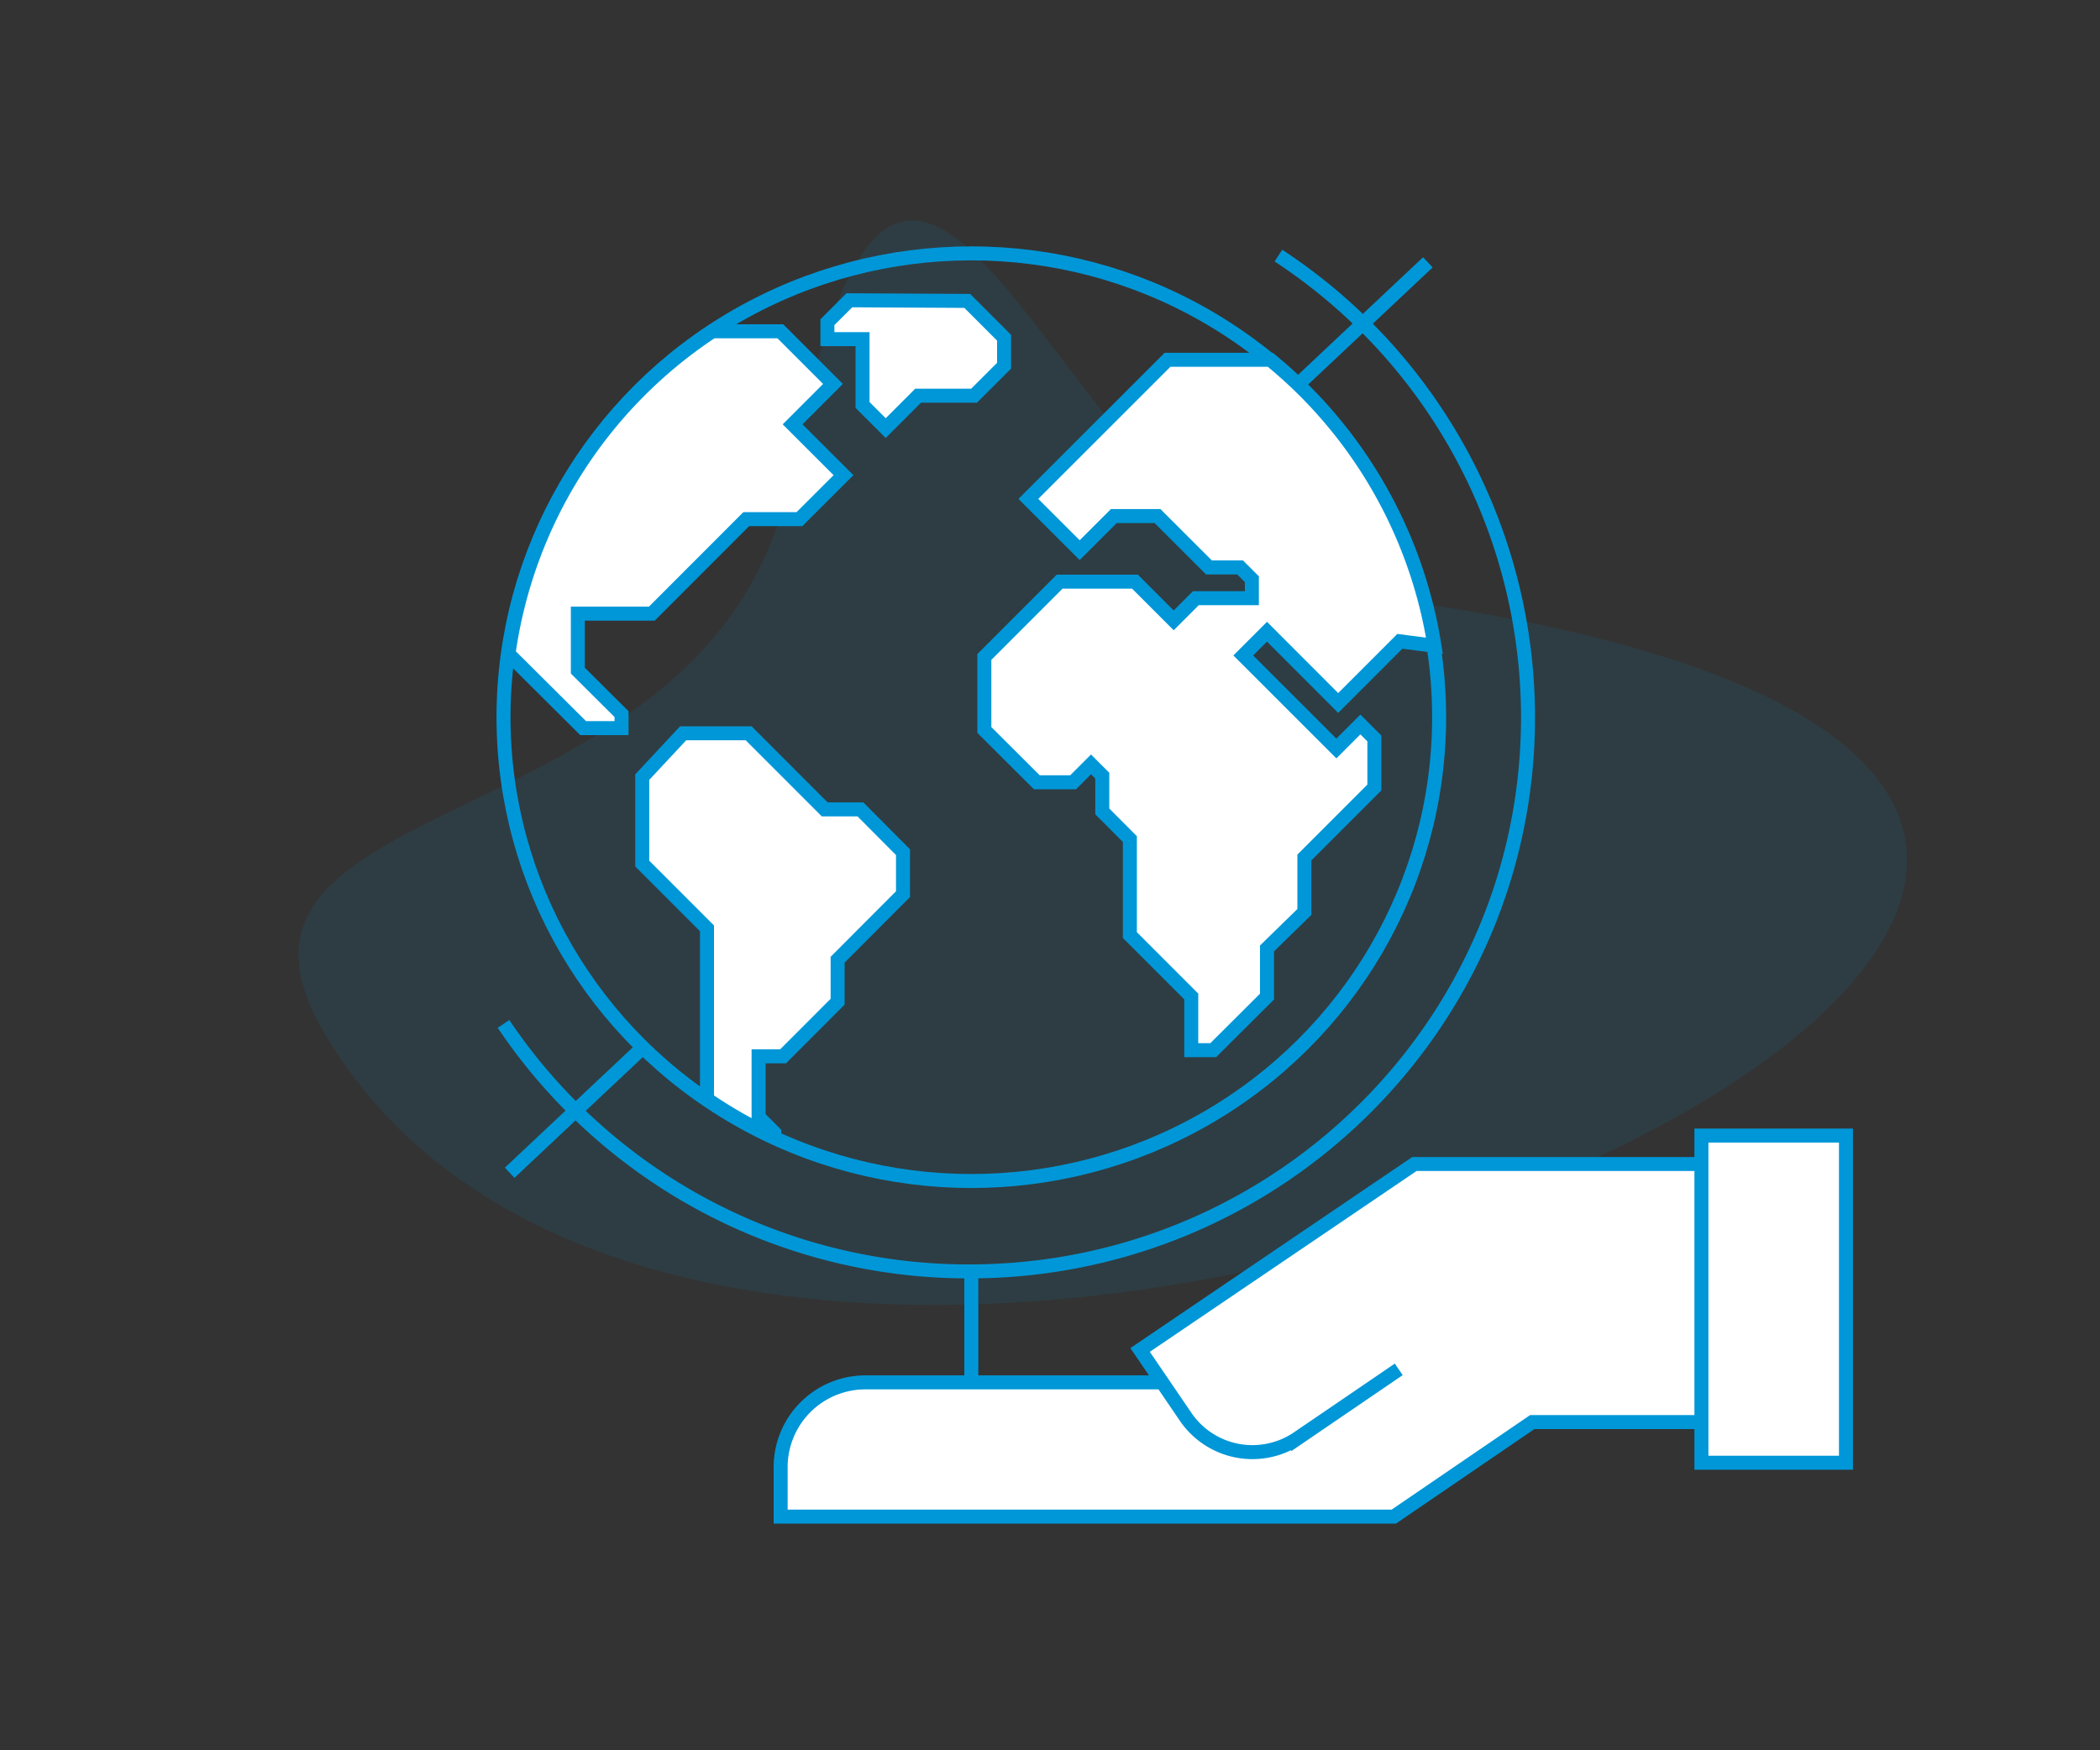
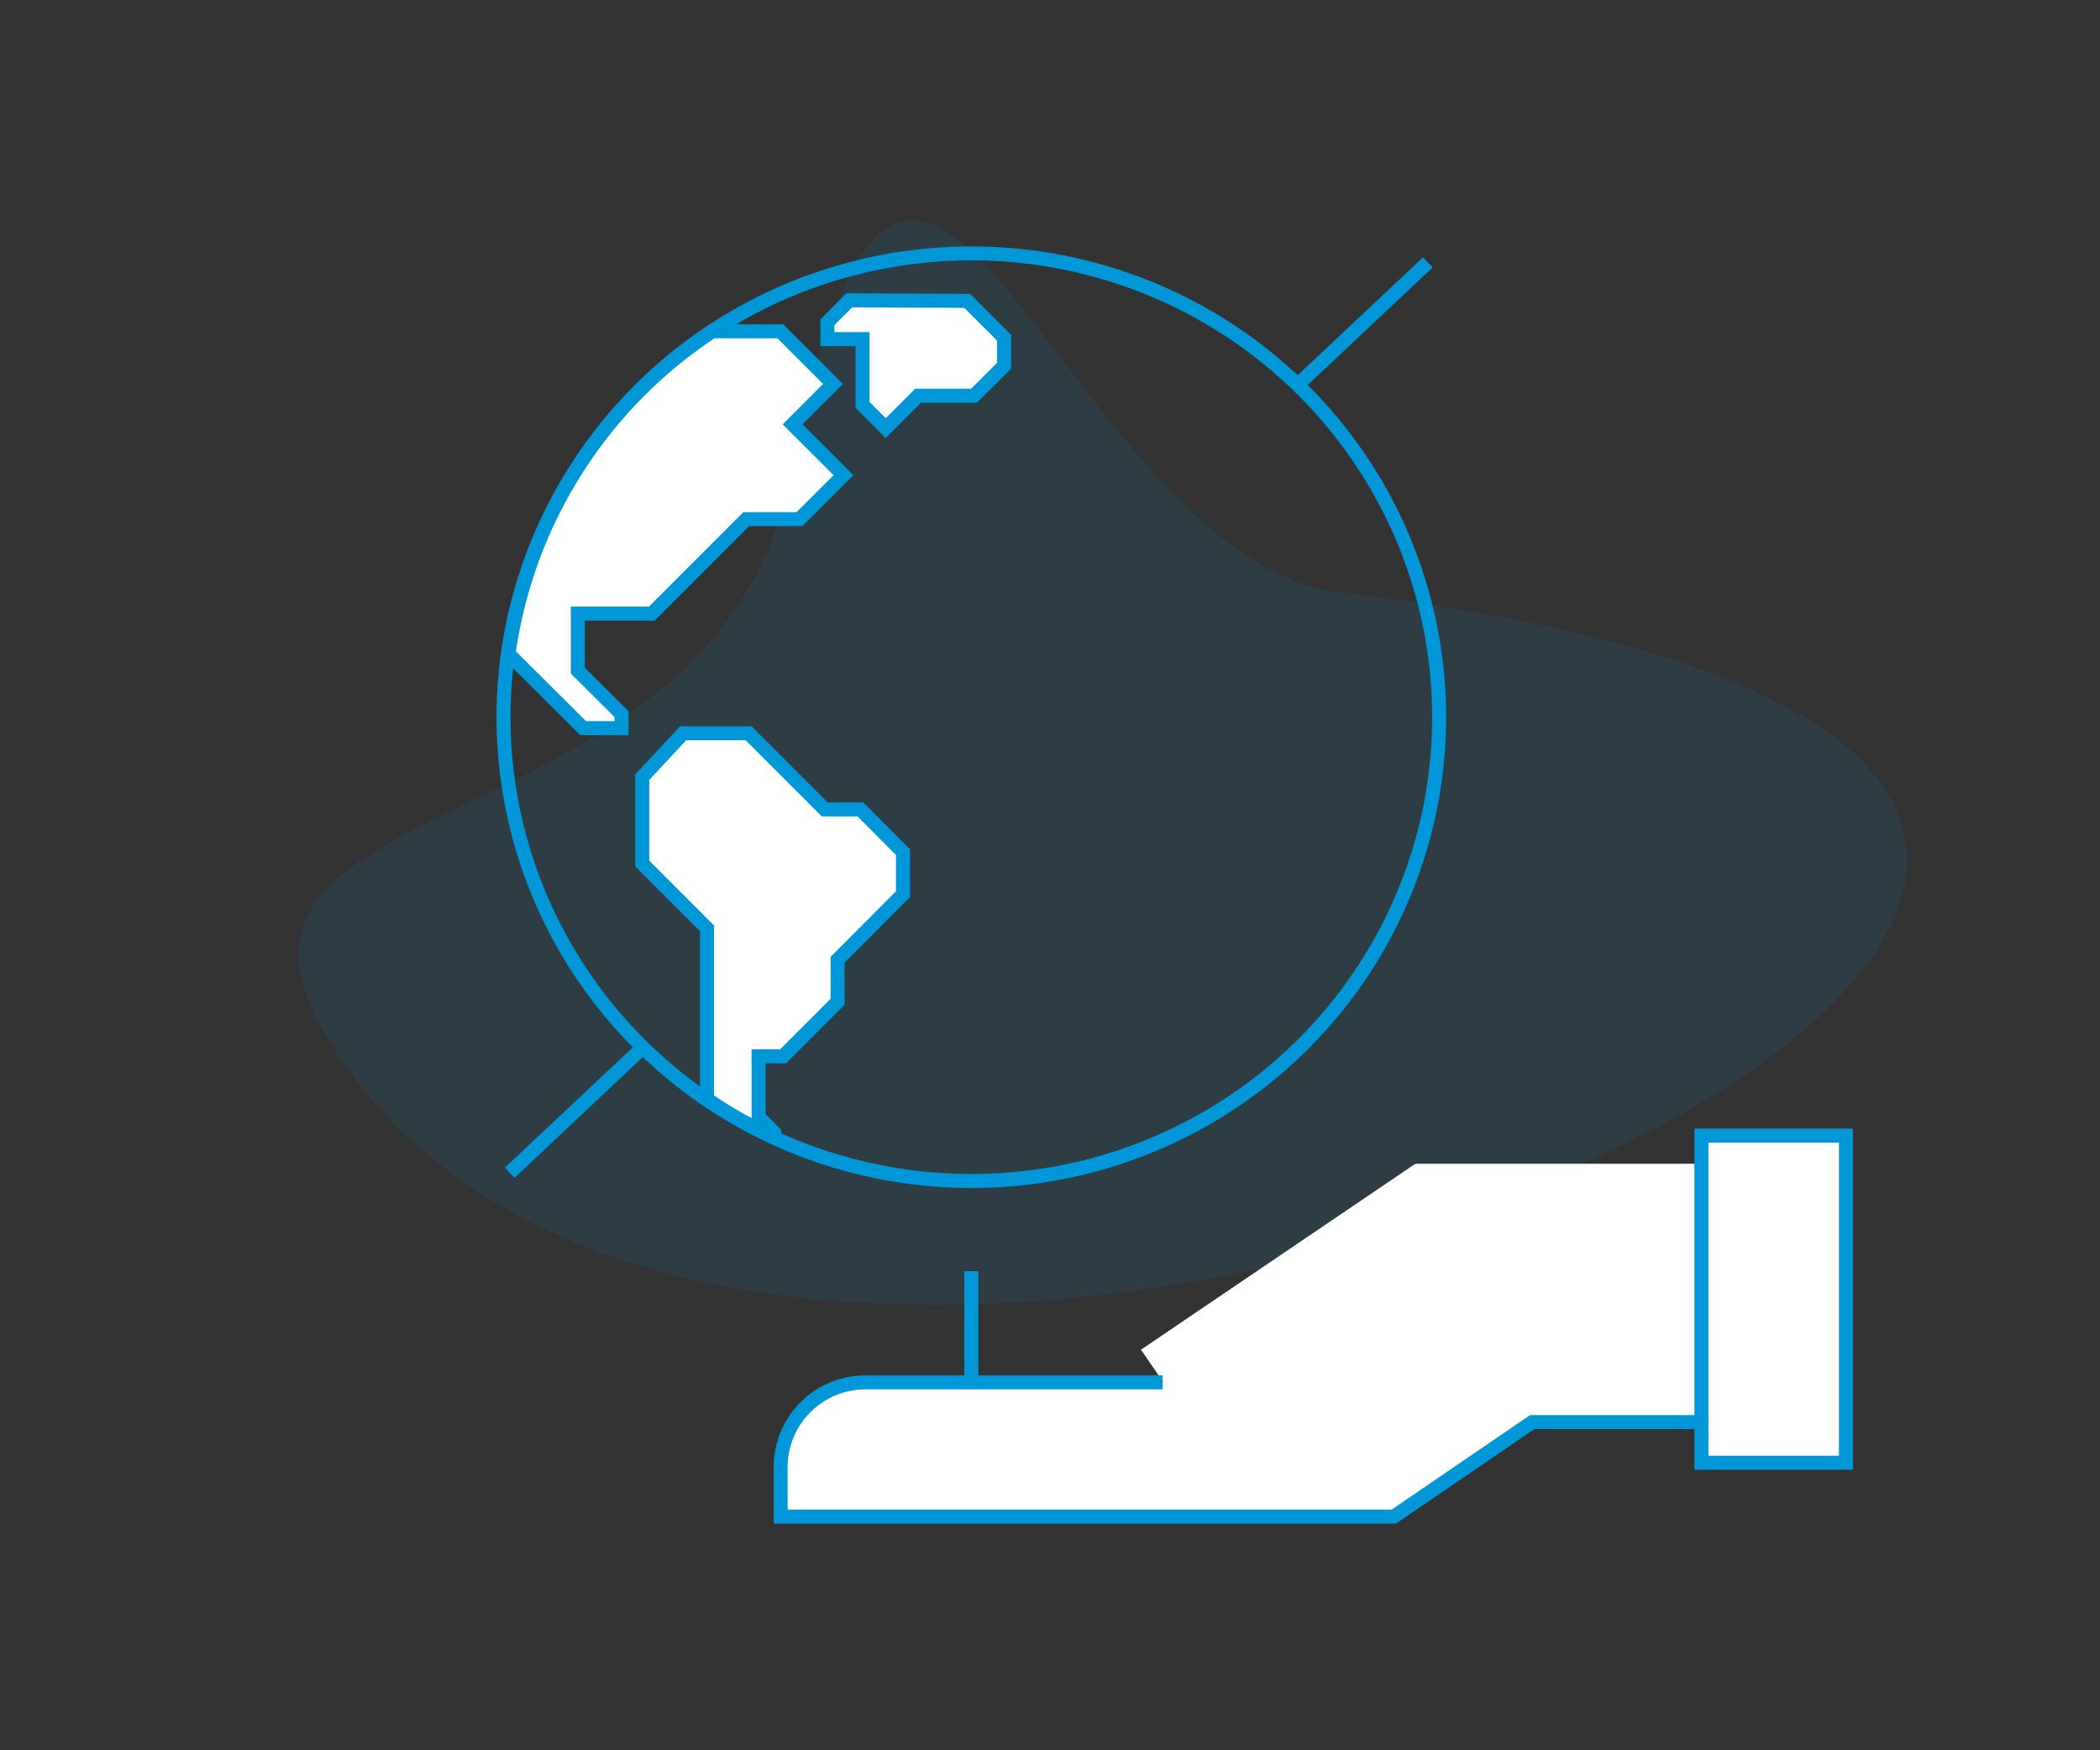
<svg xmlns="http://www.w3.org/2000/svg" id="Layer_1" data-name="Layer 1" width="300" height="250" viewBox="0 0 300 250">
  <rect x="0" y="0" width="300" height="250" fill="#333333" stroke="none" />
  <defs>
    <style>      .cls-1 {        fill: #0097d8;        opacity: 0.1;      }      .cls-2 {        fill: none;      }      .cls-2, .cls-4 {        stroke: #0097d8;        stroke-miterlimit: 10;        stroke-width: 2px;      }      .cls-3, .cls-4 {        fill: #fff;      }    </style>
  </defs>
  <path class="cls-1" d="M191.45,84.62c-40.06-4.84-61-105.51-78.51-16.59-10.53,53.38-88,43.44-66.55,79.62C109.11,253.54,415.93,111.72,191.45,84.62Z" />
  <g>
    <g>
      <g>
        <line class="cls-2" x1="138.76" y1="181.56" x2="138.76" y2="201.3" />
        <line class="cls-2" x1="91.85" y1="149.6" x2="72.81" y2="167.51" />
        <line class="cls-2" x1="203.98" y1="37.47" x2="184.94" y2="55.38" />
        <ellipse class="cls-2" cx="138.76" cy="102.44" rx="66.83" ry="66.25" />
-         <path class="cls-2" d="M71.93,146.25a80,80,0,0,0,66.52,35.35c44.09,0,79.84-35.44,79.84-79.16a78.88,78.88,0,0,0-35.66-65.93" />
      </g>
      <g>
        <g>
          <path class="cls-3" d="M199.23,216.62h-87.6l0-7a12.11,12.11,0,0,1,12.11-12.17h42.46L163,192.78l39.2-26.56h41v36.9H219Z" />
-           <polygon class="cls-3" points="243.17 162.2 263.82 162.2 263.82 208.93 243.17 208.93 243.17 203.13 243.17 166.22 243.17 162.2" />
        </g>
        <g>
          <path class="cls-4" d="M243.06,203.12H218.9l-19.78,13.5h-87.6l0-7a12.11,12.11,0,0,1,12.11-12.17h42.46" />
          <g>
-             <path class="cls-4" d="M199.82,195.59l-14.37,9.8a11.55,11.55,0,0,1-16.06-3l-6.52-9.57,39.19-26.56h41" />
            <rect class="cls-4" x="230.02" y="175.24" width="46.73" height="20.65" transform="translate(67.82 438.95) rotate(-90)" />
          </g>
        </g>
      </g>
    </g>
-     <path class="cls-4" d="M181,90.23l-3.39,3.39,13.3,13.29,3.43-3.43,2,2v7l-10,10v7.78L181,135.47v6.88L173.32,150h-3.14v-7.67l-8.77-8.77V119.85l-3.94-3.95v-5.11l-1.61-1.61-2.56,2.56h-5.18l-7.5-7.48V93.84l10.76-10.76h10.76l5.53,5.53,3.17-3.17h8V82.73l-1.68-1.68h-4.45l-7.35-7.34h-6.24l-4.88,4.87-7.33-7.32,19.88-19.87h14.68a66,66,0,0,1,23.45,40.85l-4.94-.64-8.81,8.81Z" />
    <path class="cls-4" d="M129,121.72v6l-9.34,9.36v6l-7.79,7.8h-3.5v8.66l2.24,2.25v.66A66.38,66.38,0,0,1,101,157v-24.4l-9.25-9.25V111l5.84-6.26h9.36l10.87,10.87h5.1Z" />
    <path class="cls-4" d="M120.5,67.87l-6.29,6.28h-7.6L93.12,87.65H82.55v8.14L88.79,102v2H83.3L72.64,93.39a66.15,66.15,0,0,1,29.13-46.07h9.71L119,54.84l-5.77,5.77Z" />
    <polygon class="cls-4" points="138.18 42.98 143.44 48.24 143.44 52.24 139.15 56.52 131.16 56.52 126.53 61.15 123.22 57.84 123.22 48.44 118.2 48.44 118.2 46.02 121.33 42.89 138.18 42.98" />
  </g>
</svg>